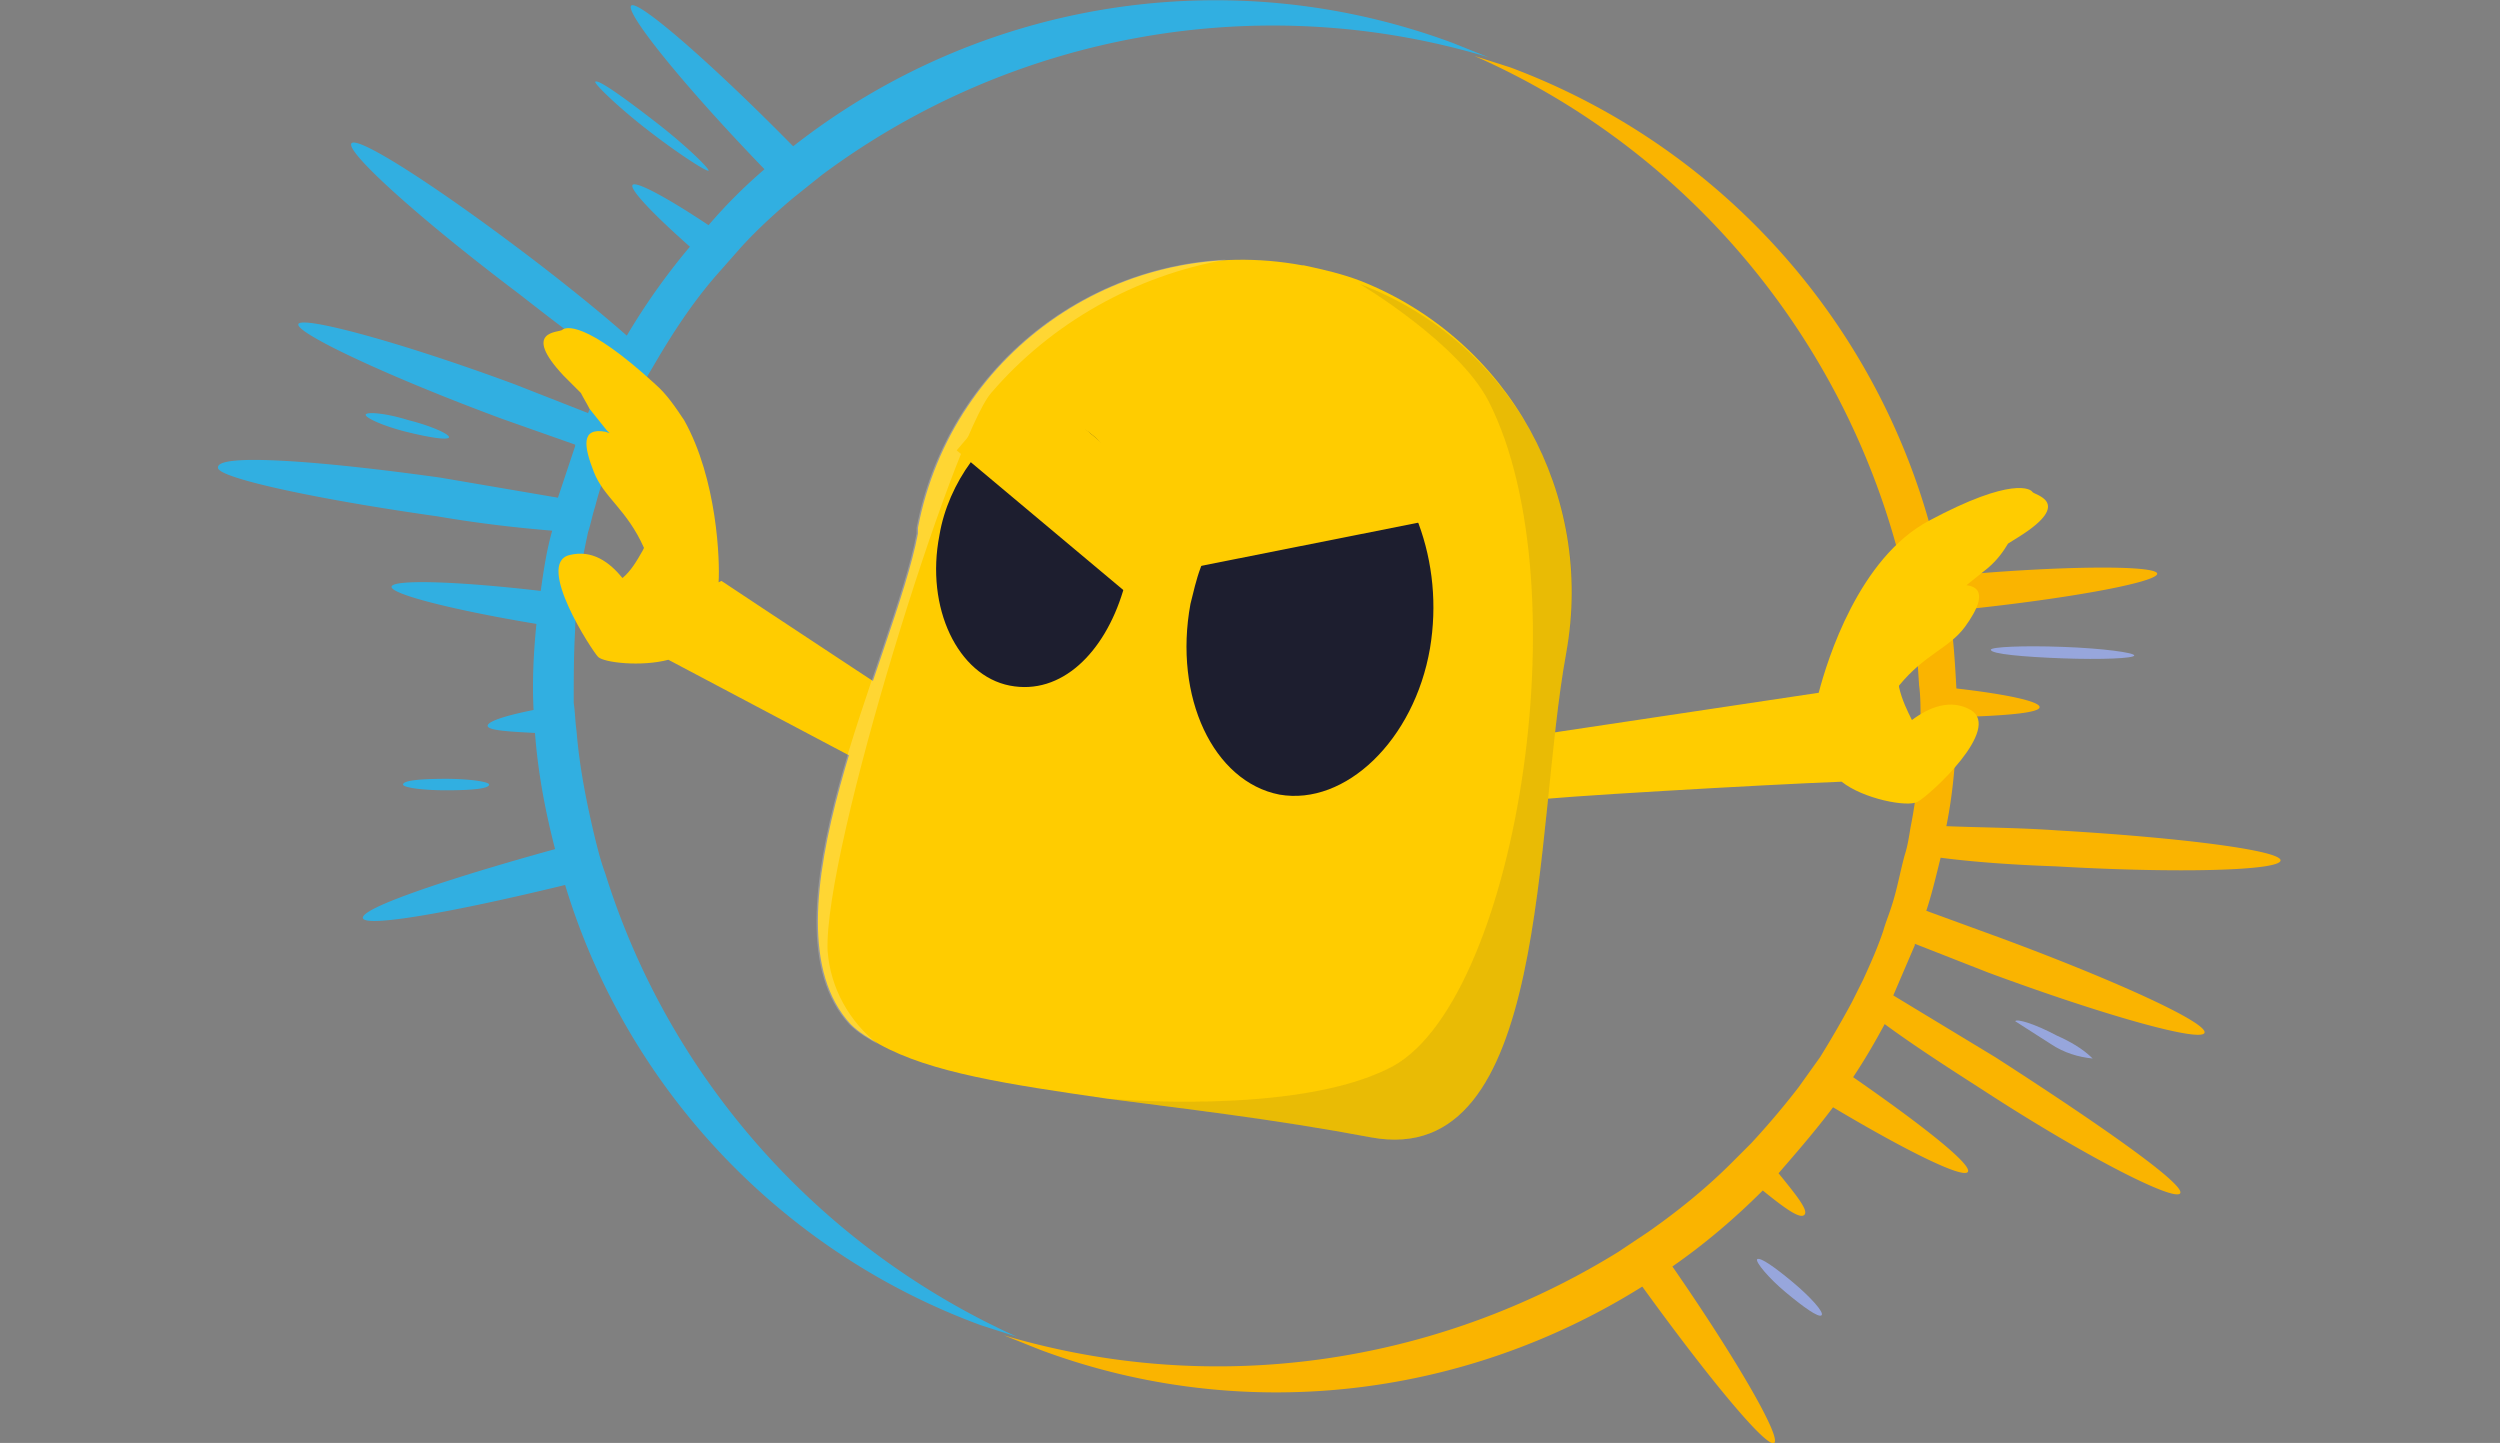
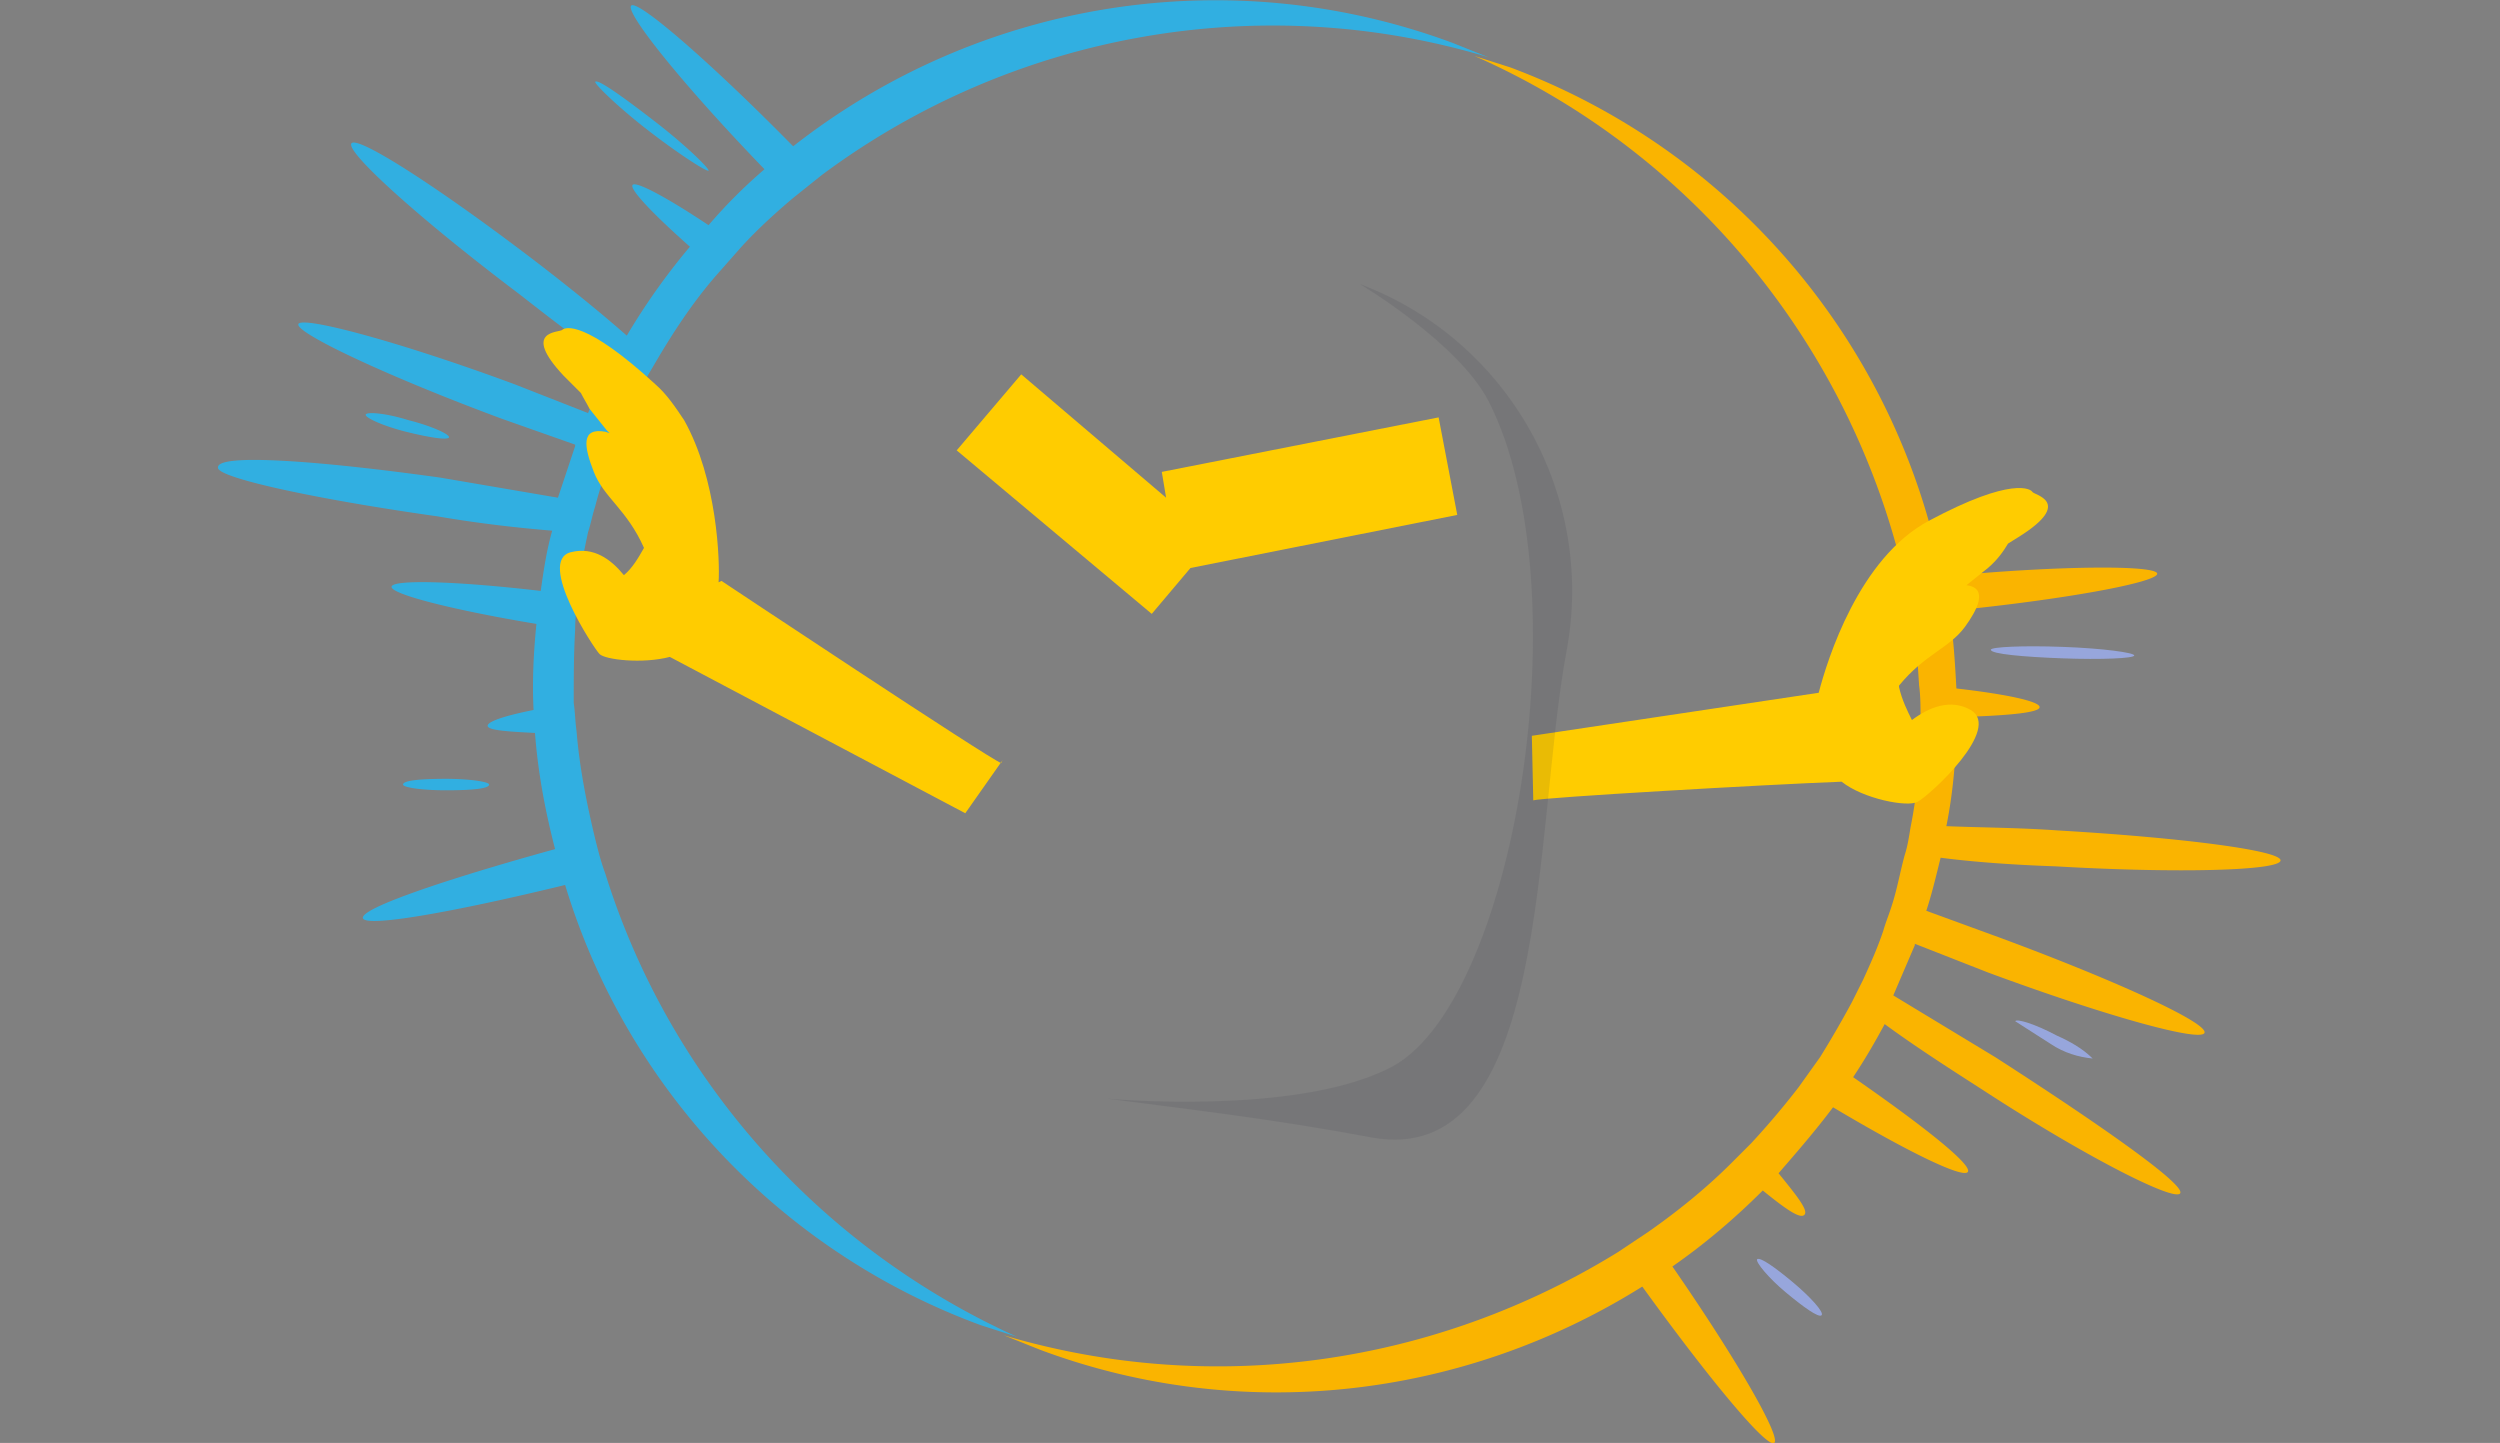
<svg xmlns="http://www.w3.org/2000/svg" viewBox="0 0 174.3 100.6">
  <rect x="0" y="0" width="174.3" height="100.6" fill="#808080" stroke="none" />
  <path fill="#fab400" d="M139.1 73.7l-7.1-4.3 1.5-3.5v-.1l5.1 2c8.1 3 14.9 4.9 15.1 4.2s-6.1-3.6-14.2-6.6l-5.2-1.9c.4-1.2.7-2.5 1-3.7 2.3.3 5.1.5 8 .6 8.6.5 15.6.3 15.7-.4s-6.9-1.6-15.5-2.1c-2.8-.2-5.4-.2-7.8-.3.5-2.5.7-5 .7-7.6 3.5-.1 5.8-.3 5.8-.7s-2.3-.9-5.8-1.3c-.1-1.8-.2-3.6-.5-5.4 8.1-.8 14.5-2 14.5-2.6s-6.7-.6-15 .2a47.68 47.68 0 0 0-30.1-35.5l-2.5-.8c15.2 6.7 26.3 20.3 30 36.5.2.8.3 1.6.5 2.5.3 1.6.4 3.3.5 4.9.1.7.1 1.5.1 2.3 0 2.6-.2 5.1-.7 7.6-.1.6-.2 1.3-.4 1.9-.3 1.1-.5 2.2-.8 3.2s-.5 1.4-.7 2.1h0c-.4 1.2-.9 2.3-1.4 3.4l-.8 1.6a74.27 74.27 0 0 1-2.2 3.8l-1.5 2.1a56.99 56.99 0 0 1-3.3 3.9l-1.4 1.4c-1.8 1.8-3.8 3.4-5.8 4.8l-2.1 1.4C100 95.2 84.5 97.4 70 93.1l2.5 1c13.9 5.2 29.4 3.5 42-4.4 4.7 6.5 8.7 11.3 9.2 10.9s-2.6-5.8-7.1-12.3c2.3-1.6 4.4-3.4 6.3-5.3 1.6 1.3 2.6 2 2.9 1.7s-.5-1.3-1.8-2.9c1.3-1.5 2.6-3 3.8-4.6 5.2 3.1 9.1 5 9.4 4.5s-3.1-3.2-8-6.6c.8-1.2 1.5-2.4 2.2-3.7 1.9 1.4 4.2 2.9 6.7 4.5 7.2 4.7 13.5 7.9 13.9 7.3s-5.6-4.8-12.9-9.5" />
  <path fill="#97a6dc" d="M138.8 45.3c0-.2 2.3-.3 5-.2 2.8.1 5 .4 5 .6s-2.3.3-5 .2-5-.3-5-.6m1.7 25.9c.1-.2 1.4.2 2.9 1 .9.4 1.8.9 2.5 1.6-1-.1-2-.4-2.9-1l-2.5-1.6m-18 16.6c.2-.2 1.3.6 2.5 1.6s2.2 2.1 2 2.3-1.3-.6-2.5-1.6-2.1-2.1-2-2.3" />
  <path fill="#31afe1" d="M30.7 33.3l8.2 1.4 1.2-3.6V31L35 29.2c-8.1-3-14.4-6-14.2-6.6s7 1.2 15.1 4.2l5.1 2c.5-1.2 1.1-2.4 1.7-3.5-2-1.3-4.2-3-6.5-4.8-6.9-5.2-12.1-9.9-11.7-10.5s6.3 3.2 13.2 8.5c2.2 1.7 4.3 3.4 6 4.9a46.14 46.14 0 0 1 4.4-6.2c-2.6-2.3-4.2-4-4-4.3s2.3.8 5.3 2.8c1.2-1.4 2.5-2.7 3.9-3.9C47.6 5.9 43.6.9 44 .4s5.5 3.9 11.3 9.8c13-10.2 30.4-13 46-7.2l2.5 1C87.9-.8 70.6 2.3 57.3 12.2l-2 1.6c-1.3 1.1-2.5 2.2-3.6 3.4l-1.5 1.7c-1.7 1.9-3.1 4-4.4 6.2l-1 1.7c-.5 1-1 2-1.4 3-.3.7-.6 1.3-.8 2h0c-.4 1.2-.8 2.3-1.1 3.5-.2.6-.3 1.2-.5 1.8-.3 1.4-.6 2.9-.7 4.3-.1.8-.2 1.7-.2 2.5-.1 1.7-.1 3.4-.1 5.1.1.7.1 1.3.2 2 .2 2.5.7 5 1.3 7.5.2.8.4 1.6.7 2.4 4.5 14.4 15 26.1 28.7 32.3l-2.5-.8c-13.9-5.1-24.7-16.5-29-30.7-7.8 1.9-14 3-14.1 2.3s5.8-2.7 13.4-4.8c-.7-2.7-1.2-5.4-1.4-8.1-2.1-.1-3.3-.2-3.3-.5s1.2-.7 3.2-1.1c-.1-2 0-4 .2-6-6-1-10.2-2.1-10.1-2.6s4.4-.4 10.4.3c.2-1.4.4-2.8.8-4.2-2.4-.2-5.1-.5-8-1-8.5-1.2-15.4-2.7-15.3-3.4-.1-1 6.9-.5 15.5.7M41.5 5.7c.2-.2 2 1.1 4.2 2.8s3.8 3.3 3.7 3.4-2-1.1-4.2-2.8-3.8-3.3-3.7-3.4m-16 23.2c.1-.2 1.4-.1 3 .4 1.6.4 2.9 1 2.8 1.2s-1.4 0-3-.4-2.9-1-2.8-1.2m5.6 25.4c1.6 0 3 .2 3 .4 0 .3-1.3.4-3 .4s-3-.2-3-.4c0-.3 1.3-.4 3-.4" />
  <g fill="#fc0">
-     <path d="M141.7 34.3c-.1-.2-1.4-1.1-7.2 2-4.9 2.6-7.1 9.7-7.7 12l-20 3 .1 4.5c.6-.2 16.2-1.1 21.5-1.3 1.5 1.2 4.6 1.8 5.3 1.4.9-.5 5.9-5.1 3.7-6.4-1.4-.8-2.9-.2-4.1.7-.3-.6-.7-1.4-.9-2.3v-.1c1.8-2.2 3.5-2.6 4.6-4.1.8-1.1 1.7-2.7.1-2.9l1.5-1.2c.7-.6 1.1-1.2 1.4-1.7.3-.2.5-.3.8-.5 3.8-2.4 1-2.9.9-3.1zM69.8 53.2c-.7-.2-19.5-12.7-19.5-12.7l-.2.1c.1-1.5-.1-7.2-2.4-11.3-.6-.9-1.2-1.8-2-2.5-4.9-4.5-6.3-4-6.5-3.8s-2.9 0 .1 3.2l.7.7.5.5c.2.4.4.7.6 1.1l1.2 1.5.2.2-.3-.1c-1.7-.3-1.5 1-.8 2.8s2.3 2.6 3.5 5.3l-.1.2c-.4.7-.8 1.4-1.4 1.9h0c-.9-1.1-2.1-2-3.7-1.6-2.4.6 1.6 6.7 2 7.1s3 .7 4.9.2l20.6 10.9 2.6-3.7z" />
-     <path d="M109.2 45.5c-2.3 12.5-1.1 36.1-13.6 33.8-6.9-1.3-13.1-2-18.4-2.7-6.9-1-12.3-1.8-15.9-3.8-.7-.4-1.4-.8-2-1.4-6.6-7.2 3.1-25.7 4.7-34.2v-.4c2.4-12.5 14.4-20.6 26.8-18.3h.1c1.4.3 2.7.6 4 1.1 10.3 4.1 16.3 14.9 14.3 25.9" />
+     <path d="M141.7 34.3c-.1-.2-1.4-1.1-7.2 2-4.9 2.6-7.1 9.7-7.7 12l-20 3 .1 4.5c.6-.2 16.2-1.1 21.5-1.3 1.5 1.2 4.6 1.8 5.3 1.4.9-.5 5.9-5.1 3.7-6.4-1.4-.8-2.9-.2-4.1.7-.3-.6-.7-1.4-.9-2.3v-.1c1.8-2.2 3.5-2.6 4.6-4.1.8-1.1 1.7-2.7.1-2.9l1.5-1.2c.7-.6 1.1-1.2 1.4-1.7.3-.2.5-.3.8-.5 3.8-2.4 1-2.9.9-3.1zM69.8 53.2c-.7-.2-19.5-12.7-19.5-12.7l-.2.1c.1-1.5-.1-7.2-2.4-11.3-.6-.9-1.2-1.8-2-2.5-4.9-4.5-6.3-4-6.5-3.8s-2.9 0 .1 3.2l.7.7.5.5c.2.4.4.7.6 1.1l1.2 1.5.2.2-.3-.1c-1.7-.3-1.5 1-.8 2.8s2.3 2.6 3.5 5.3c-.4.7-.8 1.4-1.4 1.9h0c-.9-1.1-2.1-2-3.7-1.6-2.4.6 1.6 6.7 2 7.1s3 .7 4.9.2l20.6 10.9 2.6-3.7z" />
  </g>
-   <path fill="#1d1e2f" d="M73.8 29.2c-2.2-.4-4.5.8-6.1 3-1.1 1.5-1.9 3.3-2.2 5.1-1 5.1 1.3 9.8 4.9 10.5s6.6-2.3 7.9-6.6c.2-.5.3-1 .4-1.5 1-5.1-1.2-9.8-4.9-10.5m25.1 7.3c-.9-2.4-2.9-4.1-5.4-4.7-3.4-.6-6.9 1.7-8.9 5.6l-.5 1.1-.4 1.1c-.3.8-.5 1.7-.7 2.5-1.2 6.5 1.6 12.4 6.2 13.3 4.6.8 9.4-3.8 10.5-10.2.5-3 .2-6-.8-8.7" />
-   <path opacity=".2" fill="#fff" d="M69.1 27.4c-2.6 3-11.7 31.9-11.4 38.9.2 2.6 1.5 4.9 3.5 6.5-.7-.4-1.4-.8-2-1.4-6.6-7.2 3.1-25.7 4.7-34.2v-.4c2-10.5 11-18.2 21.6-18.7-6.3 1.1-12.2 4.4-16.4 9.3" />
  <path opacity=".1" fill="#242538" d="M109.2 45.5c-2.3 12.5-1.1 36.1-13.6 33.8-6.9-1.3-13.1-2-18.4-2.7 0 0 13 1.2 19.6-2.1 8.8-4.2 13.6-33.5 7-46.5-2.1-4.1-9-8.2-9-8.2h0c10.4 3.9 16.5 14.8 14.4 25.7" />
  <path fill="#fc0" d="M101.6 35.9l-1.3-6.8L81 32.9l.3 1.8-10.1-8.6-4.5 5.3 13.6 11.4 2.7-3.2z" />
</svg>